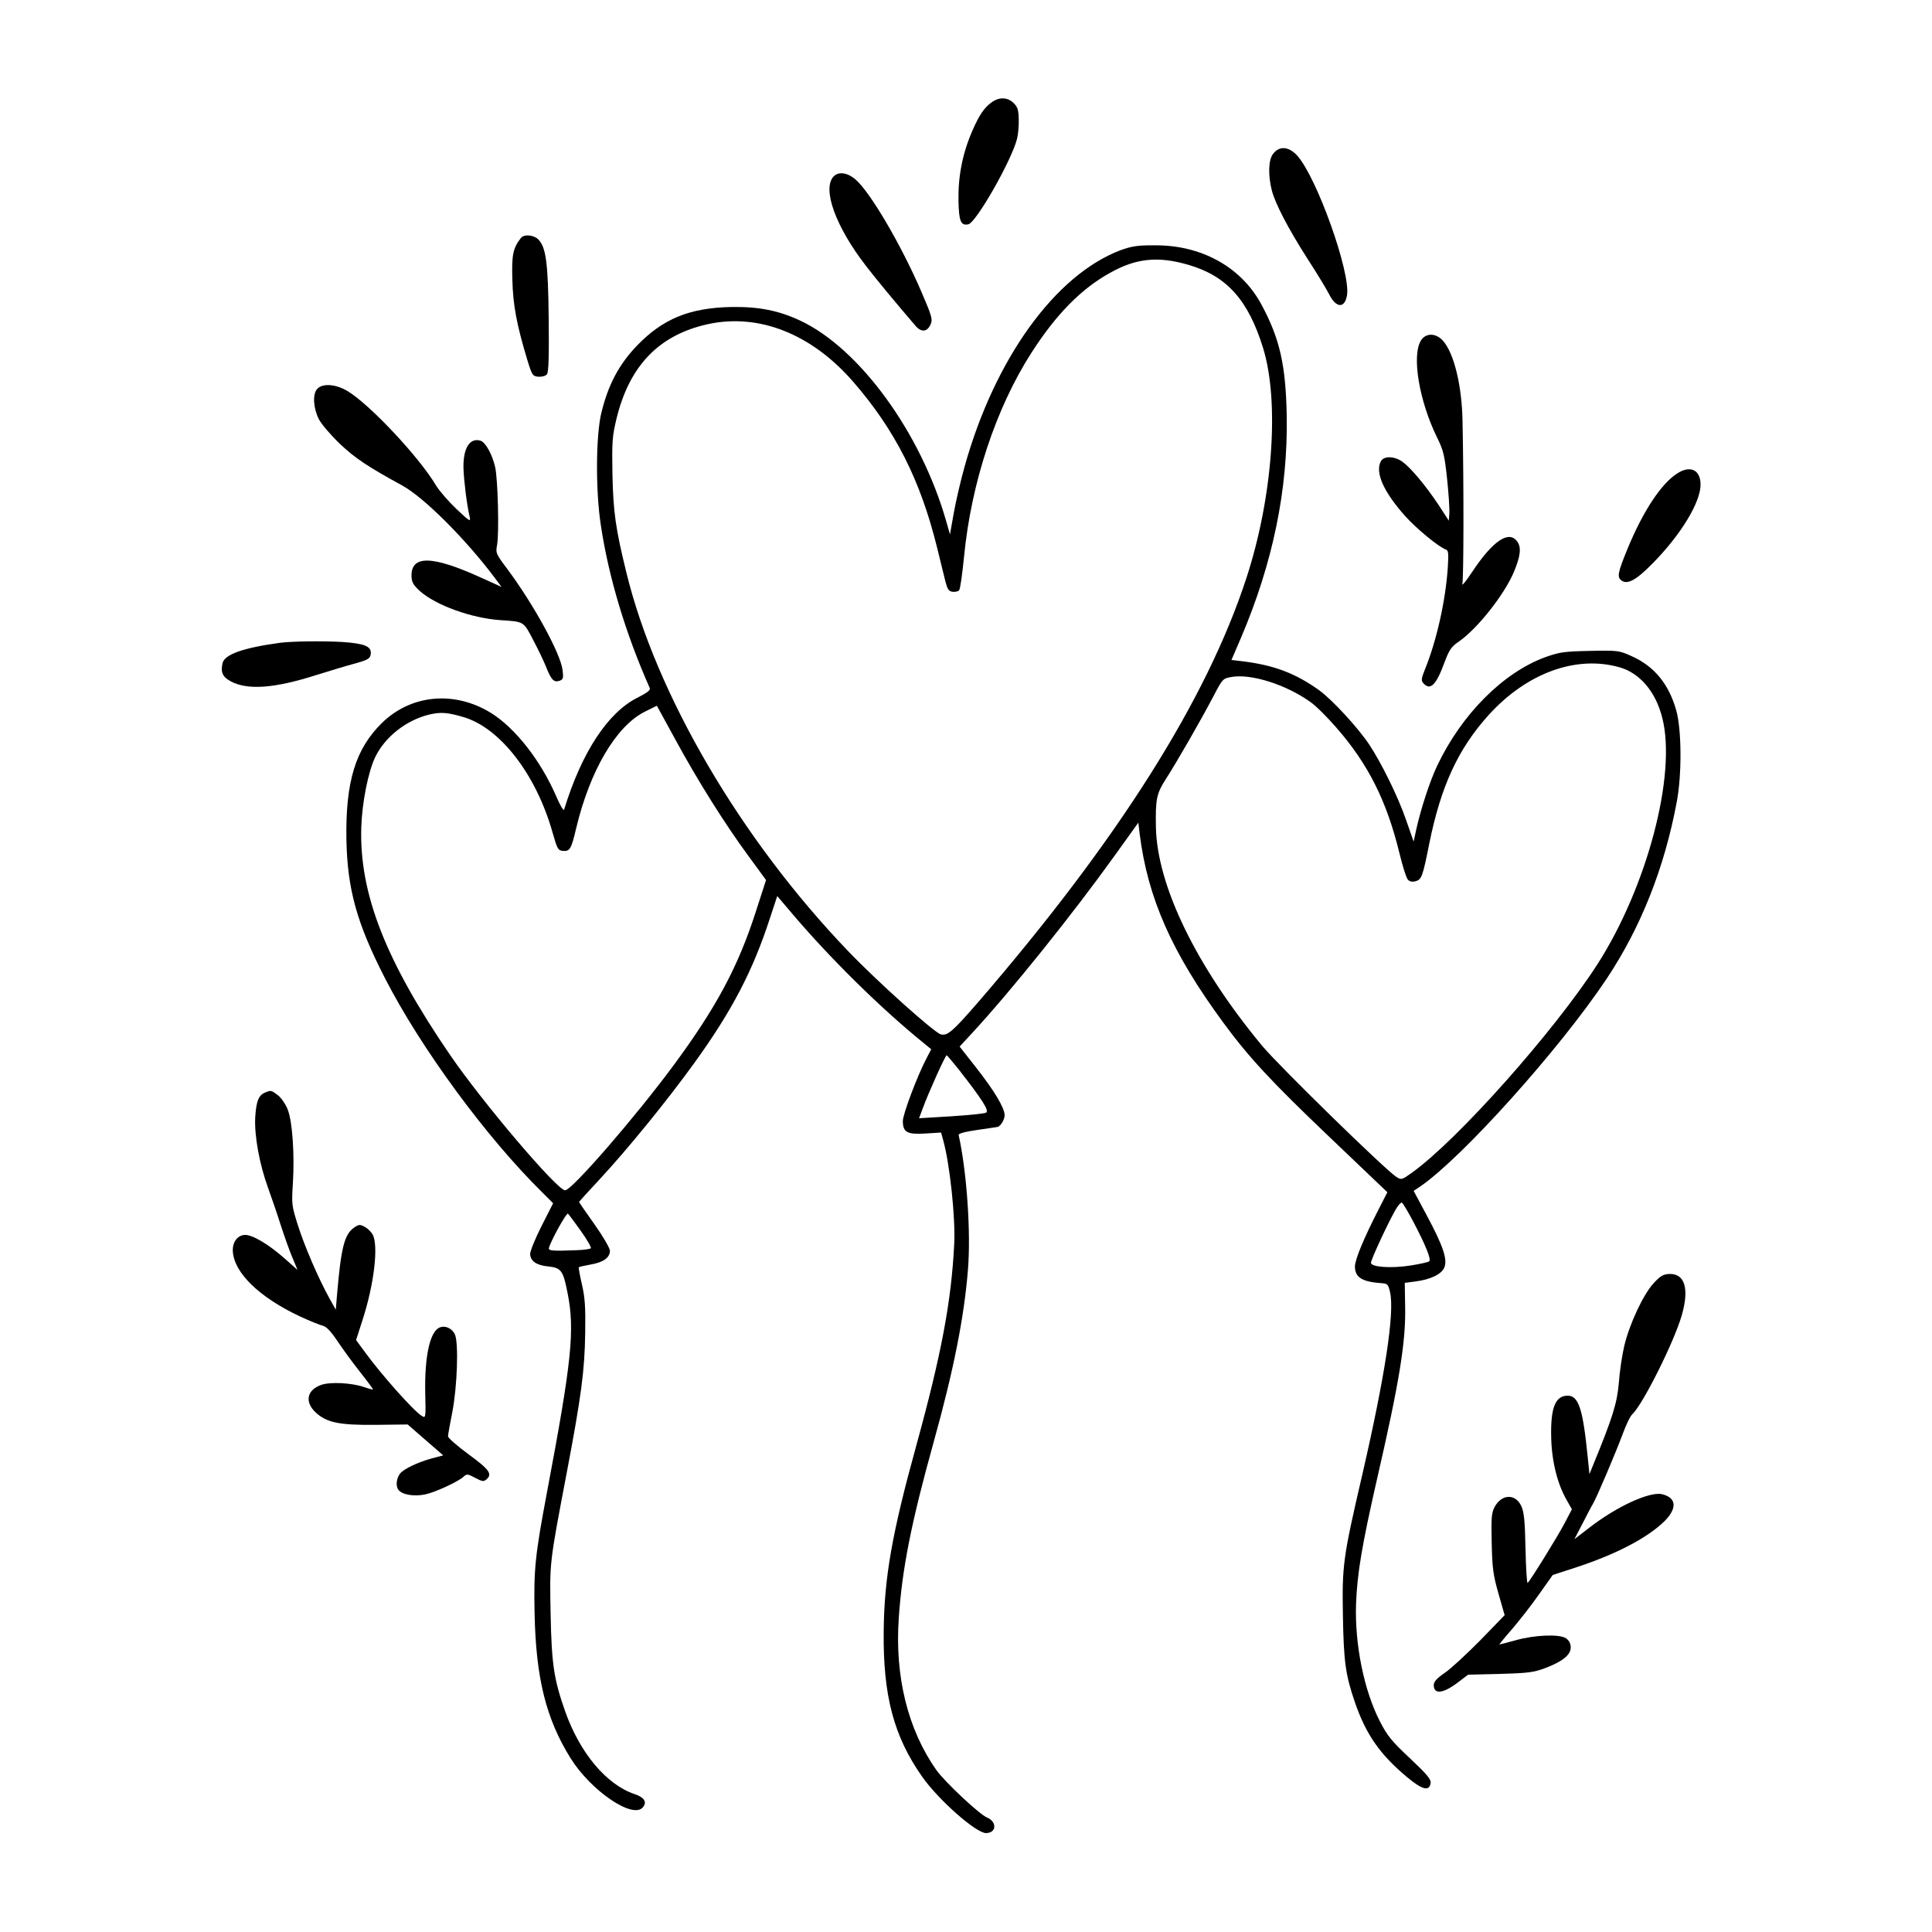
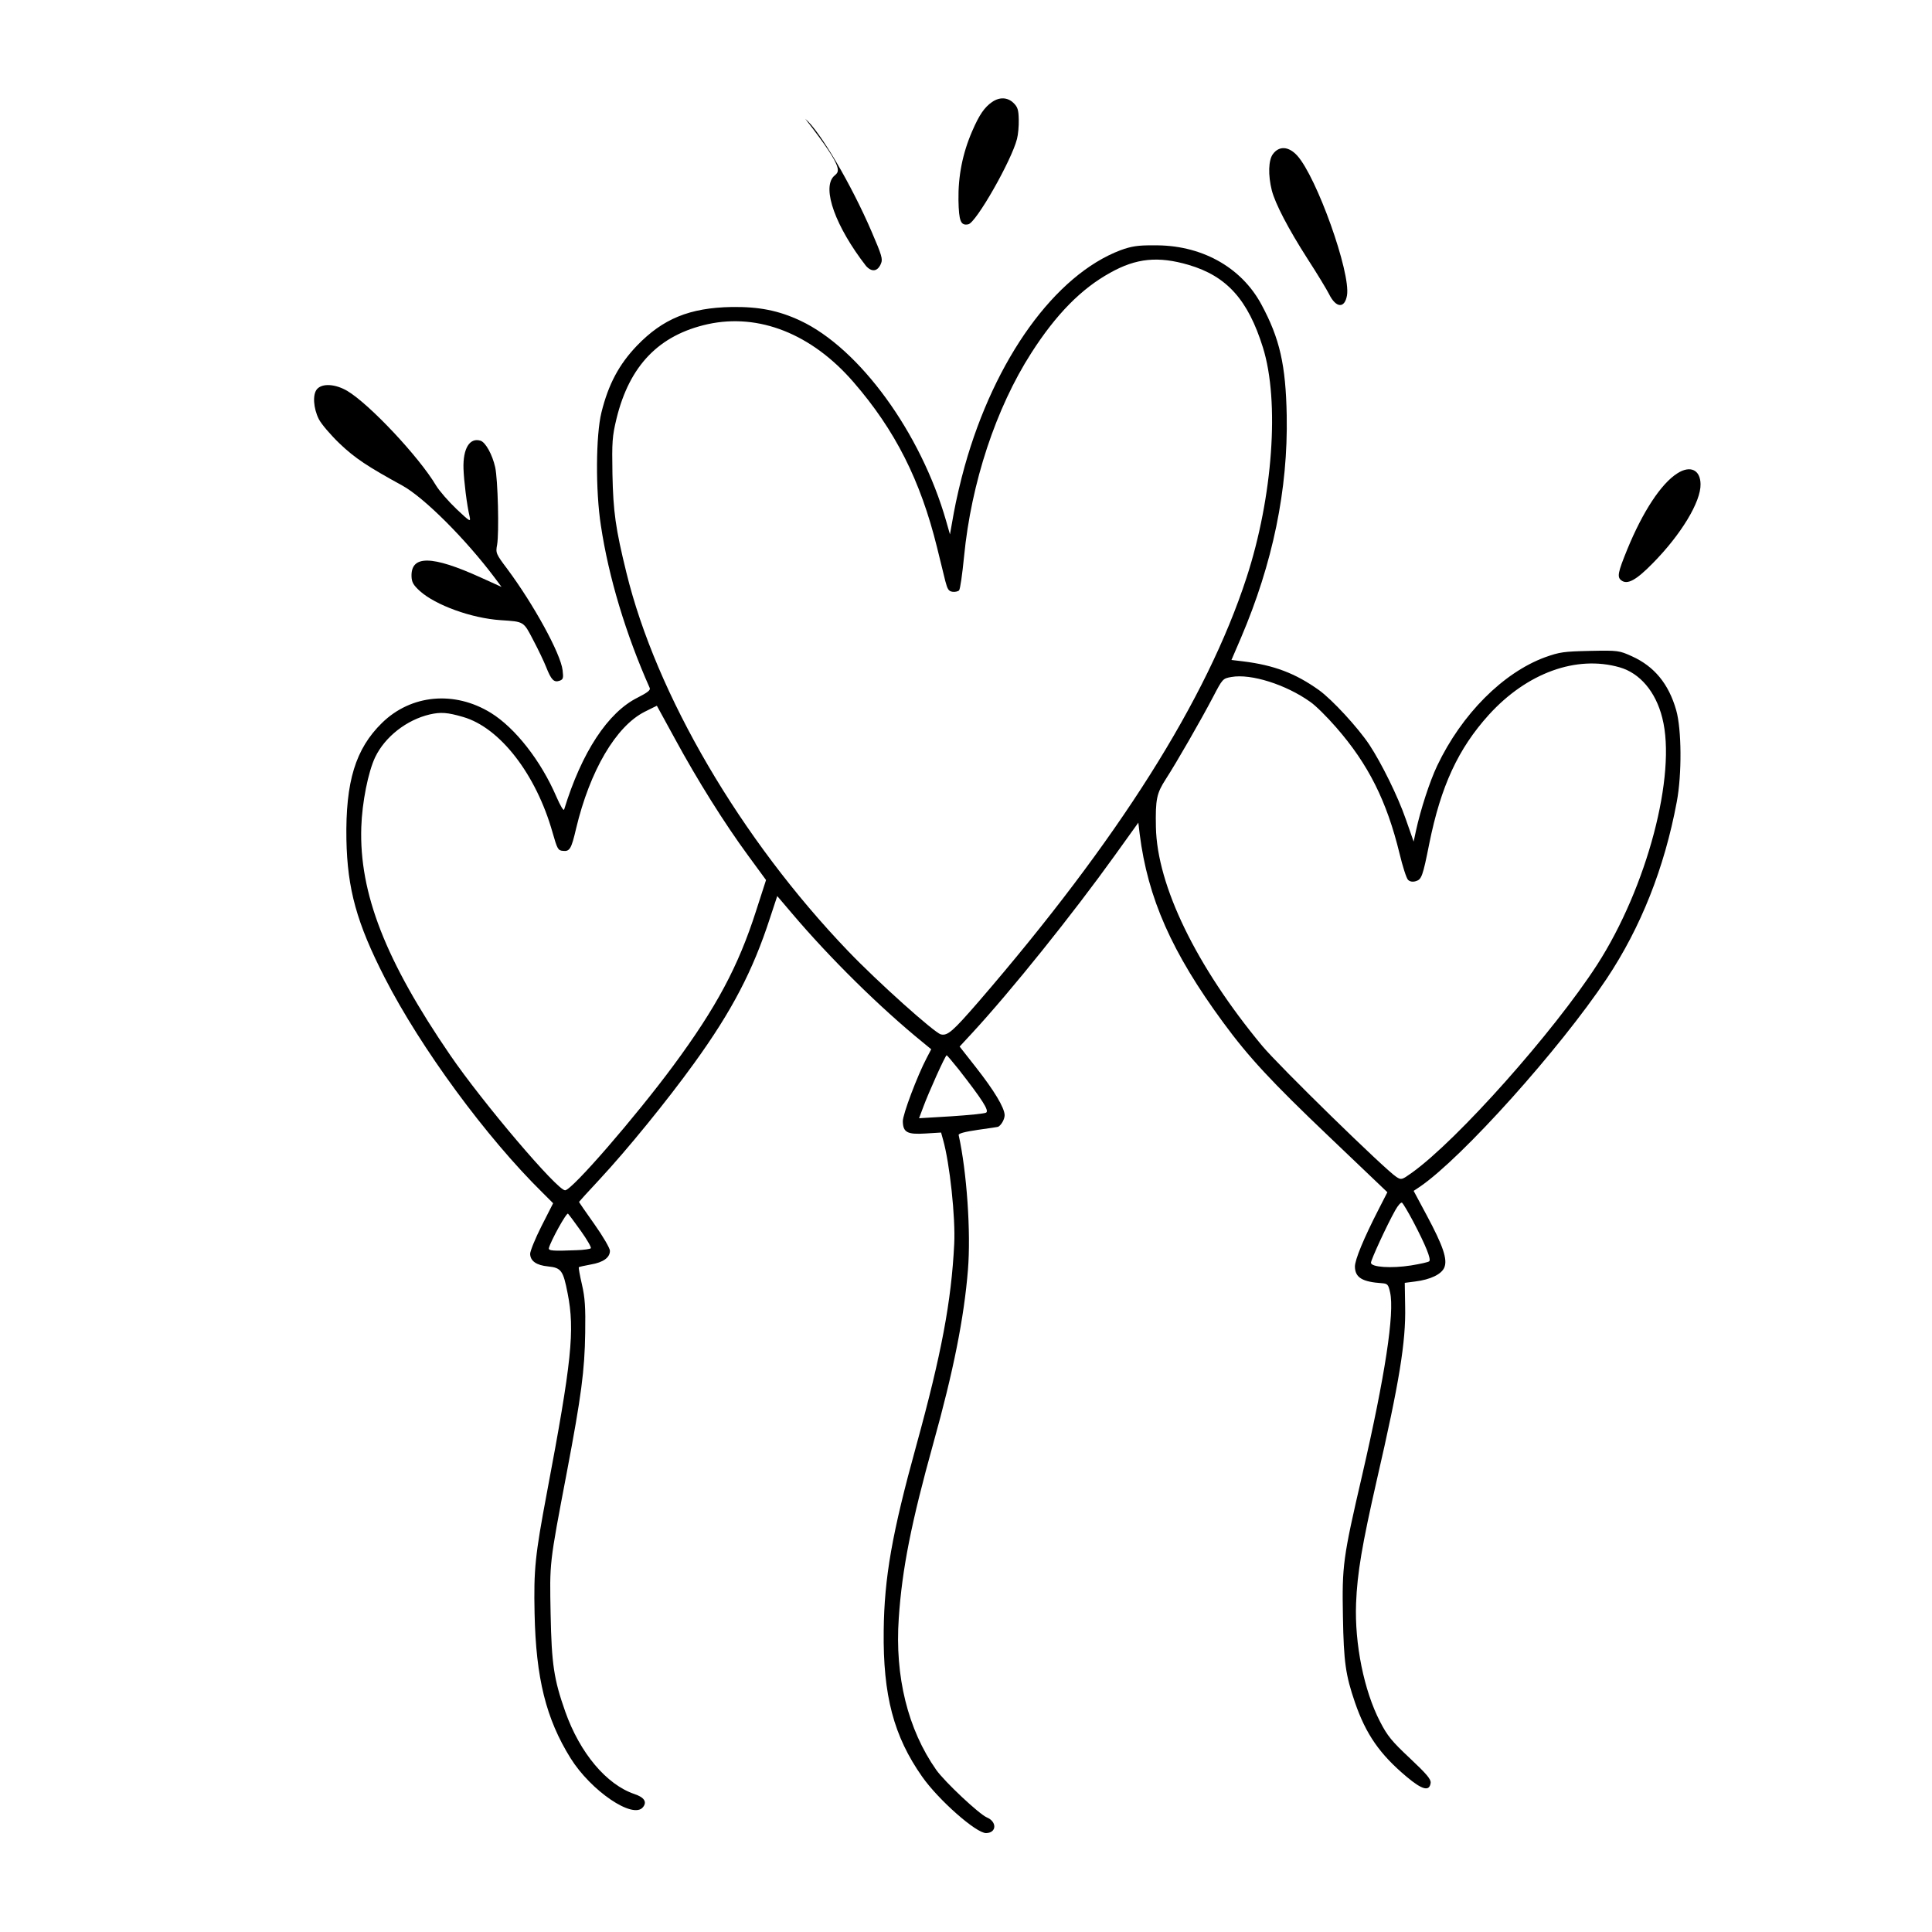
<svg xmlns="http://www.w3.org/2000/svg" version="1.1" id="Ebene_1" x="0px" y="0px" viewBox="0 0 1000 1000" style="enable-background:new 0 0 1000 1000;" xml:space="preserve">
  <g>
    <path d="M513.5,52.8c-3.9,2.7-6.6,6.5-10.3,15.1c-5,11.5-7.3,23.3-7.1,35.7c0.2,11,1.2,13.3,5.1,12.5c4.1-0.9,22.4-33.1,25.2-44.2   c0.6-2.3,1-6.8,0.9-10.1c-0.1-5-0.6-6.4-2.6-8.4C521.6,50.3,517.4,50.1,513.5,52.8L513.5,52.8z" />
    <path d="M658.9,79.7c-2.4,3.1-2.6,11-0.6,18.9c1.8,6.9,8.5,19.8,18.5,35.4c5,7.7,10,16,11.1,18.2c3.6,7.3,8.1,7.6,9.3,0.7   c2-11.8-15.7-61.3-25.8-72.4C667,75.7,662.1,75.4,658.9,79.7L658.9,79.7z" />
-     <path d="M431.5,91.3c-6.1,6.4,1,26,16.7,46.3c5.2,6.8,16.1,19.9,25.8,31.2c3,3.4,6.1,3,7.8-1.2c1-2.3,0.4-4.3-4.9-16.6   c-10.4-24.2-26.7-52-34.3-58.3C438.5,89.3,434,88.7,431.5,91.3L431.5,91.3z" />
-     <path d="M269.6,123.2c-4.1,5.3-4.8,8.7-4.4,21.6c0.3,13.2,2.3,23.5,7.8,41.7c2.4,7.8,2.7,8.2,5.7,8.5c1.9,0.1,3.7-0.4,4.4-1.3   c0.9-1.1,1.1-9.4,0.9-28.8c-0.3-29-1.4-36.8-5.3-40.9C276.2,121.5,271.2,121.1,269.6,123.2L269.6,123.2z" />
+     <path d="M431.5,91.3c-6.1,6.4,1,26,16.7,46.3c3,3.4,6.1,3,7.8-1.2c1-2.3,0.4-4.3-4.9-16.6   c-10.4-24.2-26.7-52-34.3-58.3C438.5,89.3,434,88.7,431.5,91.3L431.5,91.3z" />
    <path d="M580,129.5c-33.8,12.8-65.1,56.1-80.7,111.9c-2,7.1-4.5,17.8-5.6,24l-2,11.2l-2-7c-13.1-45.7-44.8-89.2-75.4-103.6   c-11.3-5.3-21.5-7.3-35.6-7.1c-21.8,0.4-35.6,6.1-49,20c-9.3,9.7-14.8,20-18.4,34.6c-2.9,11.7-3.1,40.4-0.3,58.4   c4,26.8,12.9,56.3,25.3,84.2c0.5,1.1-1.2,2.4-6.3,5c-15.3,7.6-28.9,28.2-38,57.9c-0.3,0.9-2-2-4-6.6c-8-18.6-21.3-35.6-33.9-43.4   c-18.8-11.6-41.3-9.6-56.4,5.2c-13.7,13.4-18.9,30.4-18.4,60.3c0.5,25.7,5.3,43.2,19.9,71.7c18.6,36.3,52.5,82.5,81.7,111.2   l5.4,5.4l-6,11.8c-3.3,6.5-5.9,13-5.9,14.4c0.1,3.7,3.2,5.9,9.3,6.5c6.8,0.7,7.8,2.1,10.1,13.9c3.8,19.2,2.1,35.3-10.7,103.1   c-6.1,32.4-6.9,39.7-6.4,62.7c0.7,33.4,5.9,54.4,18.6,74.8c10.6,17,32.4,31.8,37.5,25.4c2.2-2.7,0.7-5.1-4.4-6.8   c-14.5-4.9-28.2-21.2-35.8-42.6c-5.9-16.7-7.1-24.6-7.6-50.5c-0.5-27.1-0.8-25.2,8.4-73.5c7.5-39.6,9.2-52.5,9.5-72.1   c0.2-13.2-0.1-18.2-1.7-25.1c-1.1-4.7-1.8-8.7-1.6-8.9c0.2-0.2,3-0.8,6.2-1.4c6.5-1.1,9.9-3.6,9.9-7.1c0-1.3-3.6-7.5-8-13.7   c-4.4-6.2-8-11.4-8-11.6c0-0.1,4.7-5.3,10.5-11.5c14.5-15.6,35.1-40.9,49.1-60.3c19.6-27.1,30.4-47.9,39.2-75l3.8-11.5l7.4,8.7   c19.8,23.4,45.9,49.1,67.8,66.9l4.5,3.7l-2.4,4.6c-4.7,8.9-12.4,29.2-12.3,32.7c0.1,5.7,2.3,6.9,11.7,6.3l8.1-0.5l1,3.6   c3.5,12.3,6.5,40.5,5.8,54.1c-1.5,29.8-6.6,56.9-19.6,104.2c-12.6,45.6-16.6,68.4-16.9,96c-0.4,33.5,5.2,54.6,19.9,75.5   c8.4,12,28,29.3,33.1,29.2c5.5-0.1,5.7-5.9,0.4-8.1c-4-1.7-21.8-18.4-26.2-24.6c-14.7-20.9-21.5-48.4-19.4-78.5   c1.7-25.5,6.5-49.6,17.9-90.6c10.4-37.3,15.9-64.9,17.9-89.7c1.6-19.4-0.6-50.9-4.8-69.8c-0.2-0.8,3.1-1.7,10-2.7   c5.7-0.8,10.4-1.5,10.5-1.6c1.7-1,3.3-4,3.3-6c-0.1-3.9-5.4-12.7-14.9-24.8l-8.4-10.7l6.3-6.8c20.5-22.2,52.1-61.6,74-92.1l12.2-17   l0.7,5.9c4.2,33.2,16.6,61.3,43.2,97.5c13.2,18,25.1,30.8,54.6,58.9l30.4,29l-4.5,8.8c-7.7,15-12.3,26.1-12.3,29.7   c0.1,5.7,3.8,7.9,14.1,8.6c2.8,0.2,3.2,0.7,4.1,4.7c2.4,10.6-2.6,43.3-14.5,94.9c-9.9,42.6-10.4,46.5-9.9,73   c0.4,23.5,1.4,30.3,6.2,44.3c5.7,16.6,12.9,26.9,26.7,38.5c8.2,6.9,11.9,7.8,12.5,3.2c0.2-1.9-2.1-4.6-10.7-12.7   c-9.4-8.8-11.7-11.6-15.5-19c-8.3-16-13.2-40.2-12.4-61.2c0.6-15.7,3.1-30.3,10.7-63.7c11.7-50.8,15.1-71.6,14.7-90l-0.2-12.2   l5.4-0.7c8-1,13.7-3.8,15.1-7.3c1.7-4.2-0.7-11.2-9.1-26.9l-6.8-12.7l3.3-2.2c21.9-15,72.4-71.3,96.6-107.6   c17.7-26.6,29.9-57.3,36.3-91.6c2.7-14.3,2.5-37.6-0.3-47.4c-3.9-13.7-11.4-22.7-22.9-27.9c-6.6-3-7.2-3.1-21.7-2.8   c-13.7,0.3-15.7,0.6-23.3,3.3c-21.7,8-43.1,29.4-55.8,56.1c-3.9,8.2-8.6,22.7-11,33.7l-1.2,5.6l-4.1-11.7   c-4.1-11.8-12.5-28.8-18.8-38.4c-6-9-19.3-23.4-26.1-28.3c-12.2-8.7-23.2-12.9-39.4-14.9l-5.9-0.7l4.9-11.4   c16.5-38.7,24.4-76.8,23.7-115.2c-0.5-26.1-3.6-39.8-13.1-57.4c-10.6-19.7-31.7-31.1-56.1-30.6C589,126.9,585.5,127.5,580,129.5   L580,129.5z M615.2,137.1c19.8,5.8,30.8,18.1,38.5,42.8c8.7,27.9,5.1,77.4-8.5,119.1c-20.6,63.2-66.4,135.7-138.8,219.6   c-13.3,15.3-15.9,17.6-19.4,16.8c-3.3-0.8-32.9-27.3-48.1-43.2c-55.6-58-99.3-132.7-114.7-195.9c-5.6-22.8-6.8-31.4-7.2-50.9   c-0.3-16.7-0.1-19.6,2.1-28.7c6.7-27.5,22-43.3,47.2-48.9c26.5-5.8,53.8,5,75.4,29.9c21.6,24.9,34.7,50.8,43.3,85.6   c1.7,6.8,3.6,14.6,4.3,17.5c1.1,4.2,1.7,5.2,3.7,5.5c1.3,0.2,2.9-0.2,3.4-0.7c0.6-0.6,1.7-8.5,2.6-17.6   c3.7-38.1,16.5-76.8,34.8-105.3c12.8-20,25.9-33.3,40.8-41.5C588.1,133.6,599.5,132.5,615.2,137.1L615.2,137.1z M838.3,345.4   c10.5,3,18.7,12.6,22.1,26.2c7.5,29.3-7.9,87.6-33.7,127.7c-22.5,34.8-72.2,90.7-95.9,107.7c-5.2,3.7-5.5,3.8-8,2.2   c-5.7-3.6-60.9-57.5-69.6-68c-34.1-41.1-54.3-82.9-54.9-113c-0.3-14.6,0.4-17.6,5.1-24.9c5.5-8.5,18.1-30.4,24.5-42.6   c4.9-9.4,5-9.5,9.5-10.3c10.1-1.8,28.2,3.9,40.8,12.9c2.8,1.9,8.8,7.9,13.4,13.2c16.7,19.1,26.2,38.2,32.8,65.3   c1.6,6.7,3.6,12.9,4.4,13.6c0.9,0.9,2.3,1.2,4,0.7c3-0.9,3.6-2.4,7-19.5c6-29.7,14.9-49,30.8-66.6   C790.3,348.3,815.9,339,838.3,345.4L838.3,345.4z M349.3,382.3c11.6,21.4,25.7,43.9,37.9,60.5l9.3,12.7l-5.2,16.1   c-9.2,28.7-20.5,49.8-42.8,80c-19.6,26.5-52.5,64.5-56,64.5c-4,0.1-42.6-45.3-59.5-70c-33.5-48.9-47.1-83.8-46-117.9   c0.4-12.9,3.6-28.8,7.2-36.3c5.1-10.6,16.3-19.3,28.2-22.1c5.7-1.3,9.1-1.1,17.3,1.3c19.1,5.5,37.8,29.7,46.3,59.8   c2.4,8.4,2.8,9.3,5.3,9.5c3.6,0.4,4.4-0.9,6.9-11.6c7.1-29.8,20.6-52.9,35.5-60.4c3.4-1.7,6.2-3.1,6.3-3.1   C340,365.3,344.2,372.9,349.3,382.3L349.3,382.3z M496.2,553.5c12.4,15.9,15.9,21.4,14.2,22.4c-0.8,0.5-9,1.3-18.1,1.9l-16.6,1   l2.1-5.6c2.7-7.4,11.5-27,12.2-27C490.1,546.1,493,549.5,496.2,553.5L496.2,553.5z M300.7,637.2c3.2,4.5,5.5,8.5,5.1,8.9   c-0.4,0.4-3.7,0.9-7.4,1c-12.3,0.5-14.6,0.3-14.3-1.1c0.9-3.6,9.1-18.5,9.9-17.8C294.5,628.7,297.5,632.7,300.7,637.2L300.7,637.2z    M731.5,632.3c6.5,12.4,9.3,19.4,8.3,20.5c-0.4,0.5-4.7,1.4-9.5,2.2c-10.2,1.6-20.6,0.9-20.7-1.4c0-1.5,8.2-19.4,12.6-27.2   c1.4-2.5,2.9-4.2,3.5-3.9C726.2,622.9,728.8,627.2,731.5,632.3L731.5,632.3z" />
-     <path d="M735.5,176.2c-4.9,7.8-1,31.3,8.4,50.4c3.2,6.5,3.8,9,5.1,21.1c0.8,7.5,1.3,15.6,1.2,17.8l-0.3,4l-5.2-8   c-6.7-10.1-14.5-19.4-18.8-22.5c-4.2-3-9.7-3.1-11.2-0.2c-3,5.8,1.4,15.7,12.5,28.2c5.9,6.6,17.4,16.1,21.3,17.5   c1.2,0.4,1.3,2.3,0.9,8.9c-1.1,17.2-5.8,38.3-11.9,53.2c-1.8,4.5-2,5.7-0.8,7c3.6,4.1,6.7,1,11.1-11.1c2.3-6.1,3.4-7.8,7.4-10.5   c9.6-6.7,23.5-24.3,28.4-36c3.4-8.1,3.9-12.6,1.8-15.6c-4.3-6.2-12.7-0.6-23.6,15.9c-3.1,4.7-5.3,7.3-4.9,5.9   c0.7-2.4,0.8-50.4,0.1-84.2c-0.3-18.3-4.4-35.2-10.1-41.6C743.3,172.3,738,172.2,735.5,176.2L735.5,176.2z" />
    <path d="M164.1,201.4c-2.4,2.7-1.9,9.9,0.9,15.5c1.3,2.6,6.2,8.3,10.9,12.8c7.9,7.5,14.4,11.8,32.3,21.6   c11.3,6.2,32.8,27.7,47.9,47.8l3.5,4.7l-10.8-4.9c-25.3-11.5-36.1-11.6-35.8-0.6c0.1,3,0.9,4.5,4.3,7.6   c8.1,7.3,26.7,14.1,41.9,15.1c12.1,0.8,11.7,0.5,16.8,10.3c2.6,4.9,5.6,11.2,6.7,14c2.6,6.6,4,8,6.8,7.1c2-0.7,2.2-1.3,1.7-5.5   c-1-8.6-15-34.1-28.7-52.5c-5.8-7.7-6-8.2-5.2-12.4c1.1-6.4,0.4-33.9-1-40.2c-1.5-6.6-5-12.9-7.6-13.7c-5.6-1.7-9.1,4-8.8,14.4   c0.2,6.2,1.7,18.7,3.2,25c0.6,2.8,0.1,2.5-6.8-4c-4.1-3.9-8.9-9.4-10.6-12.2c-8.7-14.7-34.4-42.1-46-49   C173.5,198.7,166.8,198.3,164.1,201.4L164.1,201.4z" />
    <path d="M868.2,245c-8.4,5.3-17.9,19.8-25.9,39.3c-4.9,12-5.4,14.4-3.1,16.1c3.1,2.4,7.7-0.1,16.3-8.9   c14.6-14.8,24.9-31.8,24.7-40.9C880.1,243.2,874.9,240.7,868.2,245L868.2,245z" />
-     <path d="M145,332.7c-19.1,2.6-28.7,6-29.8,10.5c-1.1,4.8,0,7.2,4.3,9.5c8.7,4.6,22.5,3.6,43.9-3.2c7.1-2.2,15.6-4.8,19-5.7   c8-2.2,9.2-2.8,9.5-5.3c0.5-3.9-3.1-5.4-14.5-6.2C167,331.7,151.3,331.9,145,332.7L145,332.7z" />
-     <path d="M137,565.6c-3.2,1.4-4.4,4.5-4.9,12.8c-0.5,9.4,2.2,24.2,6.6,36.3c1.8,5,4.8,13.7,6.6,19.4c1.8,5.6,4.5,13.2,6,16.7   l2.7,6.5l-7-6.2c-8.1-7.1-16.3-12-20.2-11.9c-3.8,0.1-6.5,3.6-6.3,8.3c0.5,11.2,13.7,24,34.8,33.9c5,2.3,10.4,4.5,11.8,4.8   c1.8,0.4,4.1,2.8,7.6,8c2.7,4.1,8,11.3,11.8,16.1c3.8,4.8,6.7,8.8,6.6,8.9c-0.1,0.1-2.3-0.4-4.8-1.3c-6.4-2.2-17.5-2.7-22-1.1   c-7.4,2.6-8.7,8.7-3.1,14.1c5.7,5.4,12.2,6.8,31.3,6.6l16.5-0.2l9.2,8l9.2,8L223,755c-6.8,1.9-14,5.3-15.9,7.7   c-1.9,2.4-2.4,6.4-0.9,8.4c1.9,2.6,8.1,3.6,13.9,2.4c5.2-1.1,17.1-6.6,19.9-9.2c1.6-1.5,2.1-1.4,5.9,0.6c3.6,1.9,4.4,2.1,5.8,0.9   c3.3-2.8,1.8-5-9.1-13c-6-4.4-10.8-8.6-10.7-9.4c0-0.8,1-6.4,2.2-12.4c2.6-13.5,3.3-35.7,1.4-40.2c-1.4-3.2-5-4.9-7.9-3.7   c-5.1,2-7.9,15.1-7.5,34c0.3,13,0.3,13.1-1.9,11.7c-4.2-2.6-20.9-21.4-29.2-32.8l-4.7-6.4l3.2-9.9c6.1-18.7,8.5-38.8,5.4-44.7   c-0.8-1.4-2.6-3.2-4.1-4c-2.5-1.3-3.1-1.3-5.5,0.4c-5.1,3.5-6.8,10.5-8.9,35.3l-0.6,7.2l-3.4-6.1c-5.5-9.9-12.9-27-16.3-37.9   c-3.1-9.8-3.2-10.6-2.5-21.5c0.9-14.4-0.2-31.6-2.6-37.9c-1-2.7-3.3-6.1-5-7.5C140.3,564.2,140.3,564.2,137,565.6L137,565.6z" />
-     <path d="M855.9,664.2c-5.4,5.9-12.5,21.1-15.2,32.5c-1.1,4.7-2.4,13.3-2.8,19.1c-0.9,10.5-3.2,17.9-13.3,42.5l-1.9,4.7l-0.9-8.8   c-2.5-25-4.7-31.9-10.5-31.8c-6.4,0.1-8.8,6.5-8.4,21.9c0.3,12.1,3.2,23.8,8,32.1l2.7,4.8l-3.7,7.1c-3.9,7.4-18.1,30.3-19.2,31   c-0.4,0.3-0.9-7.7-1.1-17.8c-0.3-14.7-0.8-19-2.2-22c-3.1-6.6-10.3-6.2-13.9,0.7c-1.5,2.9-1.7,5.9-1.4,18.4   c0.3,13.1,0.7,16.4,3.5,26.2l3.2,11.2l-12.5,12.9c-6.9,7-15.2,14.7-18.4,16.9c-4.4,3-5.8,4.7-5.8,6.5c0.1,4.9,5,4.3,12.8-1.7l5-3.8   l16.6-0.4c14.6-0.4,17.4-0.8,23.3-3c9-3.4,13.3-6.9,13.2-10.8c0-2-0.9-3.5-2.4-4.6c-3.3-2.3-16.3-1.8-26.1,1   c-4.4,1.2-8.2,2.2-8.4,2.2c-0.2,0,2.6-3.5,6.3-7.7c3.7-4.3,10-12.3,14-18l7.3-10.3l11.4-3.7c21.2-6.9,37.5-15.4,46.4-24.1   c6.7-6.7,6.3-12.2-1.2-14c-6.4-1.5-23.4,6.3-37.5,17.2l-7.9,6.1l4.2-8.1c2.3-4.5,4.7-9.1,5.4-10.2c2.1-3.6,11.8-26.5,15.3-35.9   c1.8-4.9,4-9.6,5.1-10.5c5.5-5.2,21.7-37.6,25.6-51.3c3.9-13.6,1.6-21.4-6.2-21.3C860.9,659.5,859.5,660.3,855.9,664.2L855.9,664.2   z" />
  </g>
</svg>